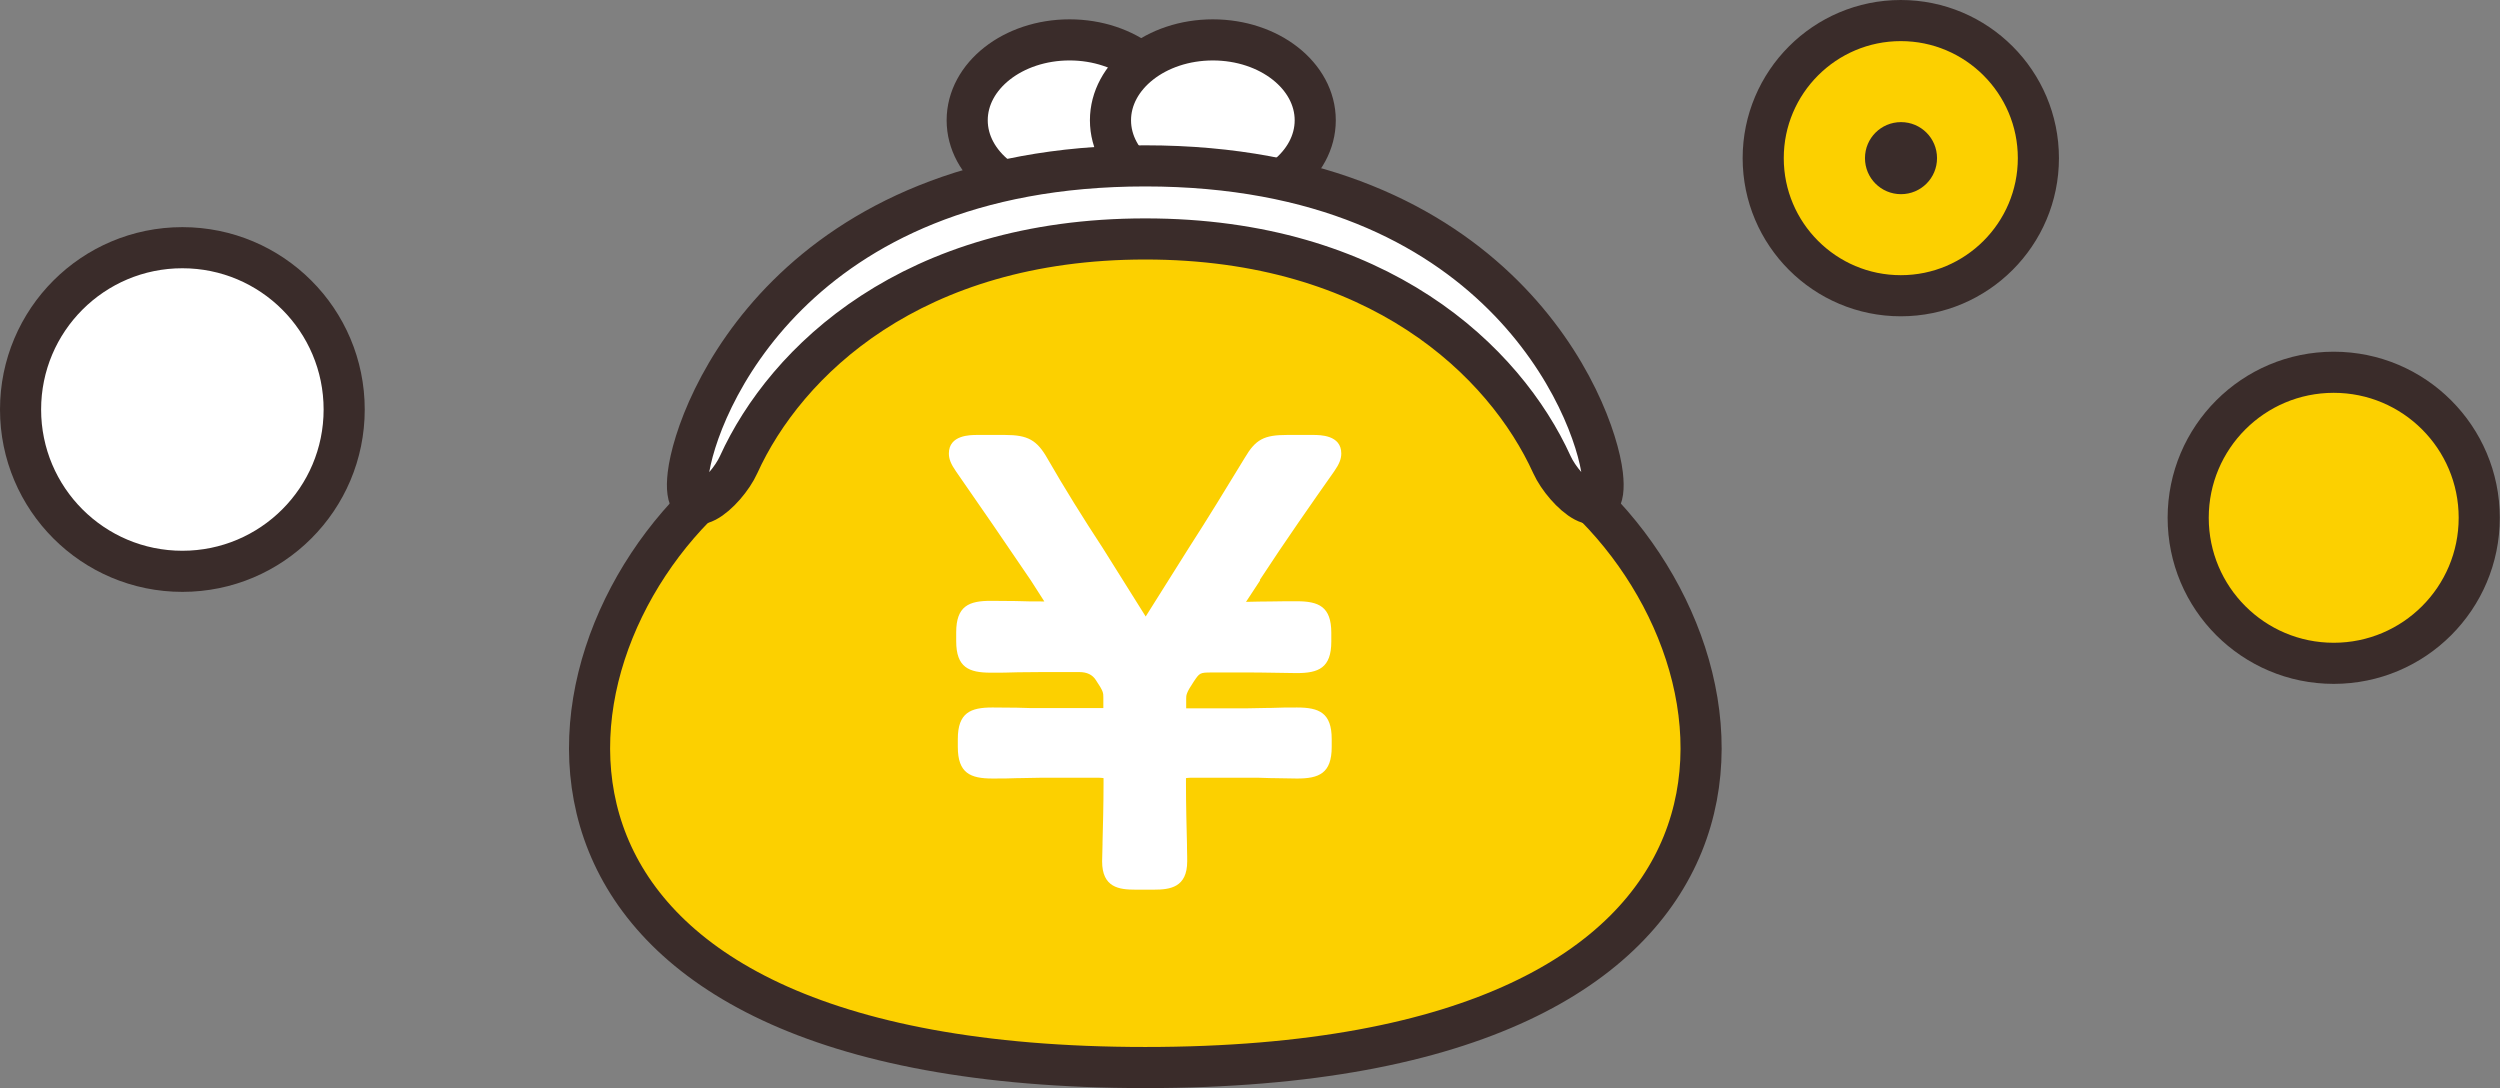
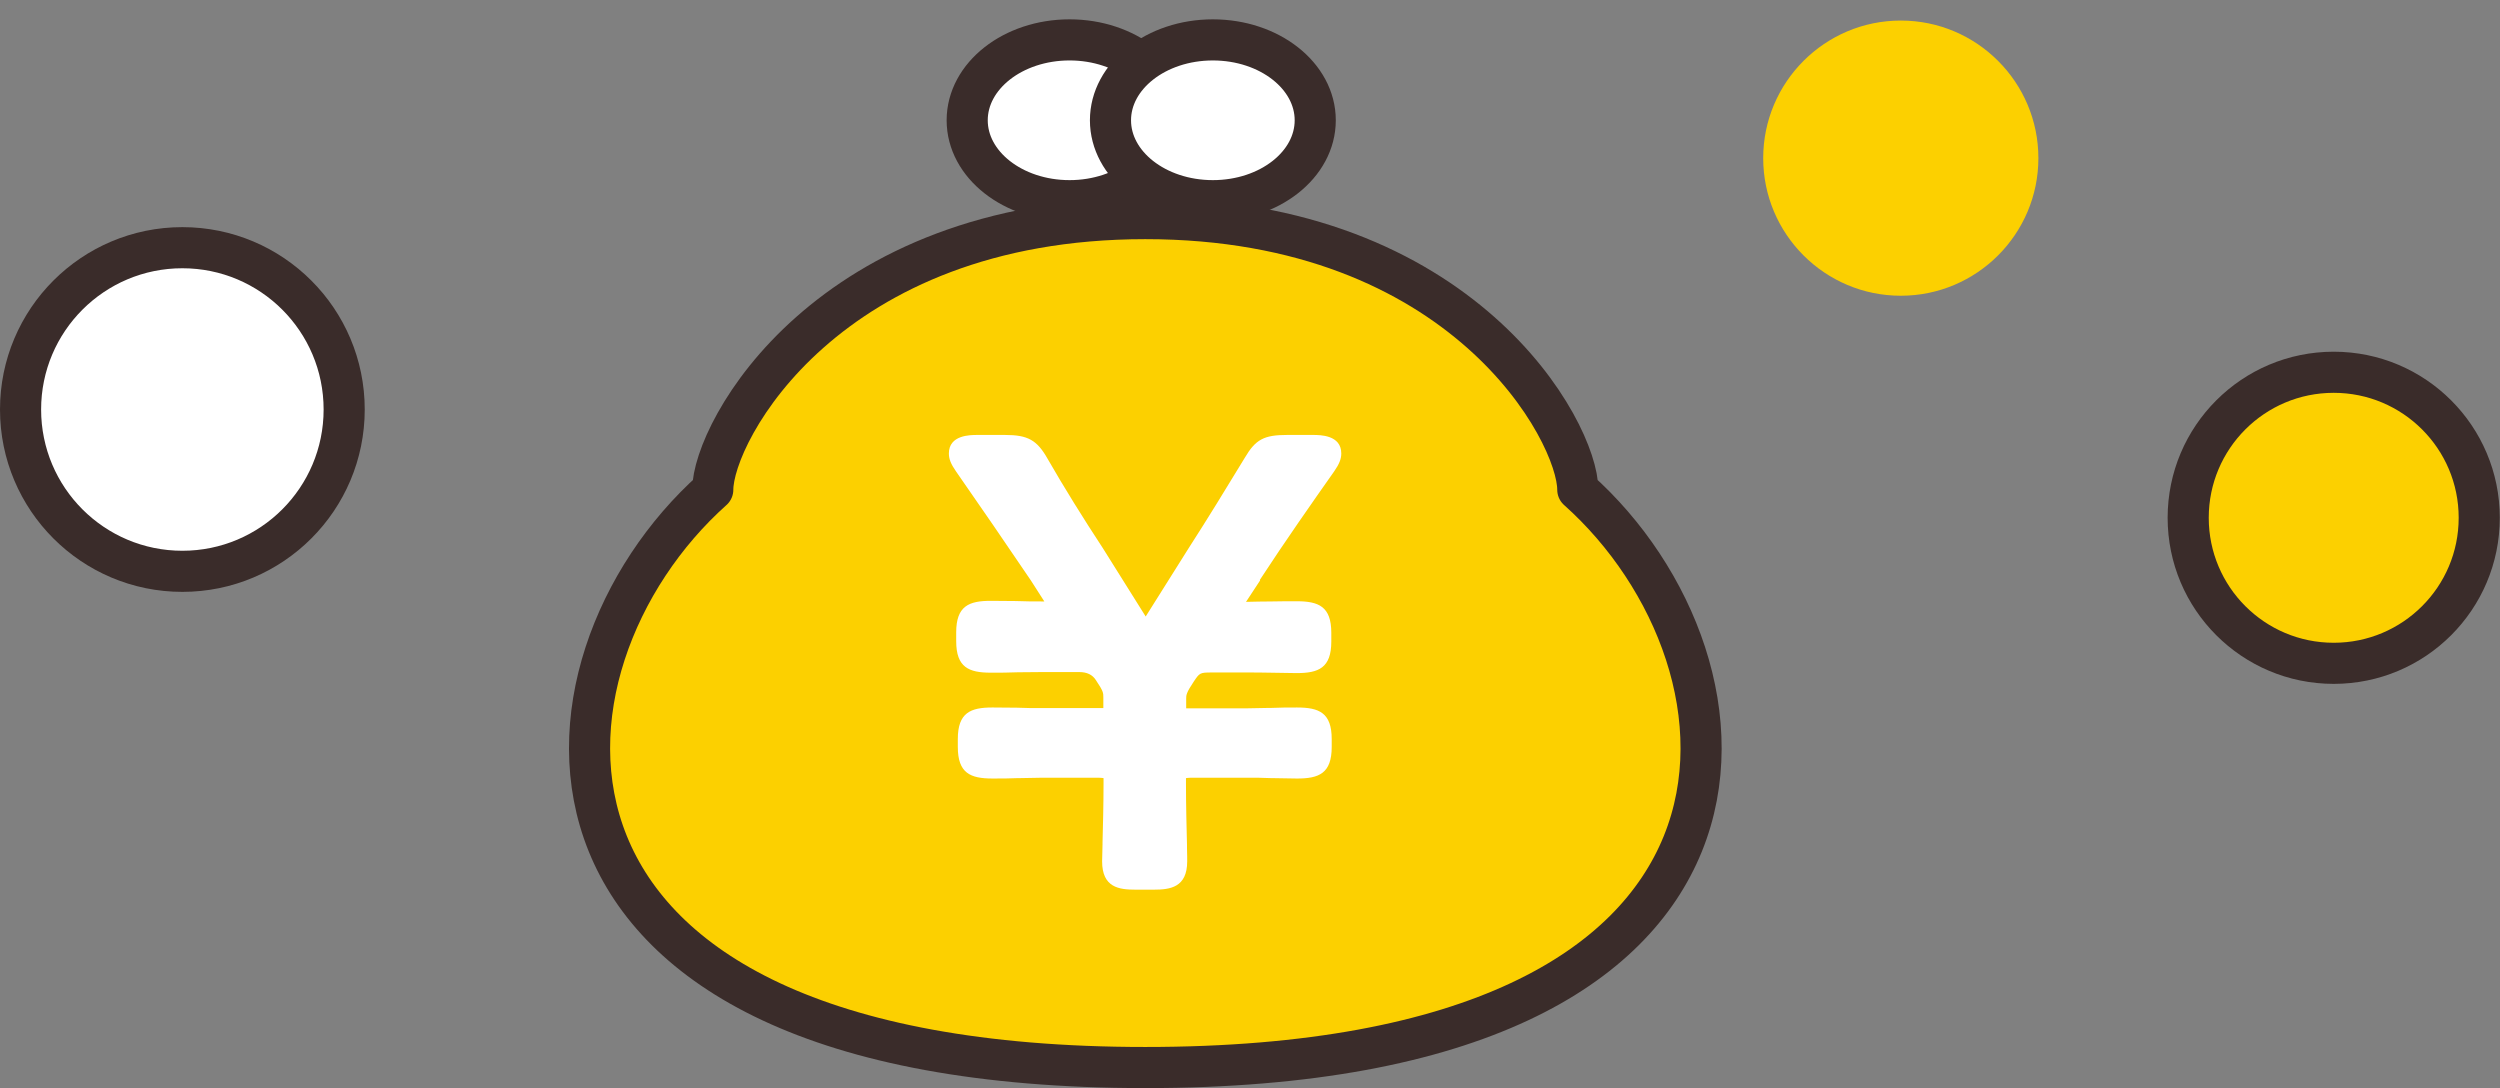
<svg xmlns="http://www.w3.org/2000/svg" id="_レイヤー_2" data-name="レイヤー 2" viewBox="0 0 122.83 53.46">
  <rect x="0" y="0" width="122.83" height="53.46" fill="#808080" stroke="none" />
  <defs>
    <style>
      .cls-1, .cls-2 {
        fill: #fff;
      }

      .cls-3, .cls-4 {
        fill: #fcd000;
      }

      .cls-5 {
        fill: #3a2c2a;
      }

      .cls-2, .cls-4, .cls-6 {
        stroke: #3a2c2a;
        stroke-linecap: round;
        stroke-linejoin: round;
        stroke-width: 2.02px;
      }

      .cls-6 {
        fill: none;
      }
    </style>
  </defs>
  <g id="_文字_デザイン" data-name="文字・デザイン">
    <g>
      <g>
        <ellipse class="cls-2" cx="52.55" cy="5.91" rx="5.03" ry="3.95" />
        <path class="cls-2" d="M64.62,5.91c0,2.18-2.25,3.95-5.03,3.95s-5.03-1.77-5.03-3.95,2.25-3.95,5.03-3.95,5.03,1.77,5.03,3.95Z" />
        <path class="cls-4" d="M77.52,24.06c0-2.85-5.63-13.32-21.25-13.32s-21.25,10.47-21.25,13.32c-9.57,8.55-11.26,28.39,21.25,28.39s30.83-19.84,21.25-28.39Z" />
        <path class="cls-1" d="M61.9,28.49c1.24-1.9,2.6-3.84,3.65-5.33,.25-.36,.35-.61,.35-.88,0-.91-1.04-.91-1.39-.91h-1.27c-1.14,0-1.55,.22-2.08,1.12-.96,1.58-1.83,3-2.77,4.46l-2.1,3.34-2.1-3.35c-.99-1.51-1.91-2.99-2.72-4.4-.52-.92-.97-1.17-2.09-1.17h-1.37c-.34,0-1.39,0-1.39,.91,0,.27,.1,.52,.35,.88,1.2,1.72,2.44,3.53,3.68,5.36l.66,1.03c-.49,0-.94,0-1.41-.02-.41,0-.81-.01-1.22-.01-1.07,0-1.7,.25-1.7,1.55v.43c0,1.29,.62,1.55,1.7,1.55,.44,0,.88,0,1.34-.02,.4,0,.79-.01,1.16-.01h1.85q.56,0,.81,.39c.37,.55,.37,.63,.37,.86v.37c0,.05,0,.11,0,.15-.07,0-.16,0-.25,0h-2.74c-.41,0-.83,0-1.26-.02-.41,0-.81-.01-1.2-.01-1.07,0-1.7,.25-1.7,1.55v.39c0,1.29,.62,1.55,1.7,1.55,.44,0,.85,0,1.27-.02h.1c.36,0,.73-.02,1.1-.02h2.6c.08,0,.28,0,.39,.02,0,.06,0,.17,0,.26,0,1.03-.03,2.15-.05,2.92v.09c-.01,.39-.02,.69-.02,.82,0,1.29,.84,1.39,1.63,1.39h.92c.79,0,1.63-.11,1.63-1.39,0-.12,0-.36-.01-.68v-.14c-.02-.77-.05-1.94-.05-3.01,0-.09,0-.2,0-.26,.1-.02,.31-.02,.39-.02h2.64c.38,0,.76,0,1.15,.02h.07c.39,0,.79,.02,1.21,.02,1.07,0,1.7-.25,1.7-1.55v-.39c0-1.29-.62-1.55-1.7-1.55-.42,0-.84,0-1.25,.02h-.1c-.36,0-.72,.02-1.07,.02h-2.81c-.08,0-.16,0-.22,0,0-.04,0-.08,0-.12v-.36c0-.16,0-.28,.37-.83,.29-.43,.3-.45,.88-.45h1.71c.37,0,.75,0,1.17,.01,.42,0,.85,.02,1.3,.02,1.07,0,1.7-.25,1.7-1.55v-.43c0-1.29-.62-1.55-1.7-1.55-.41,0-.81,0-1.25,.01-.4,0-.8,.01-1.24,.02l.69-1.05s0,0,0,0Z" />
-         <path class="cls-2" d="M78.73,23.32c-.39-3.32-5.15-15.17-22.46-15.17s-22.07,11.85-22.46,15.17c-.33,2.82,1.87,.86,2.48-.49,2.32-5.1,8.54-11.09,19.98-11.09s17.66,5.99,19.98,11.09c.61,1.34,2.81,3.31,2.48,.49Z" />
      </g>
      <circle class="cls-2" cx="8.96" cy="20.12" r="7.95" />
      <circle class="cls-4" cx="114.66" cy="25.44" r="7.15" />
      <g>
        <g>
          <path class="cls-3" d="M93.39,1.01c-3.73,0-6.76,3.03-6.76,6.76s3.03,6.76,6.76,6.76,6.76-3.03,6.76-6.76-3.03-6.76-6.76-6.76Z" />
-           <path class="cls-6" d="M93.39,1.01c-3.73,0-6.76,3.03-6.76,6.76s3.03,6.76,6.76,6.76,6.76-3.03,6.76-6.76-3.03-6.76-6.76-6.76Z" />
        </g>
-         <path class="cls-5" d="M95.17,7.77c0,.98-.79,1.77-1.77,1.77s-1.77-.79-1.77-1.77,.79-1.77,1.77-1.77,1.77,.79,1.77,1.77Z" />
      </g>
    </g>
  </g>
</svg>